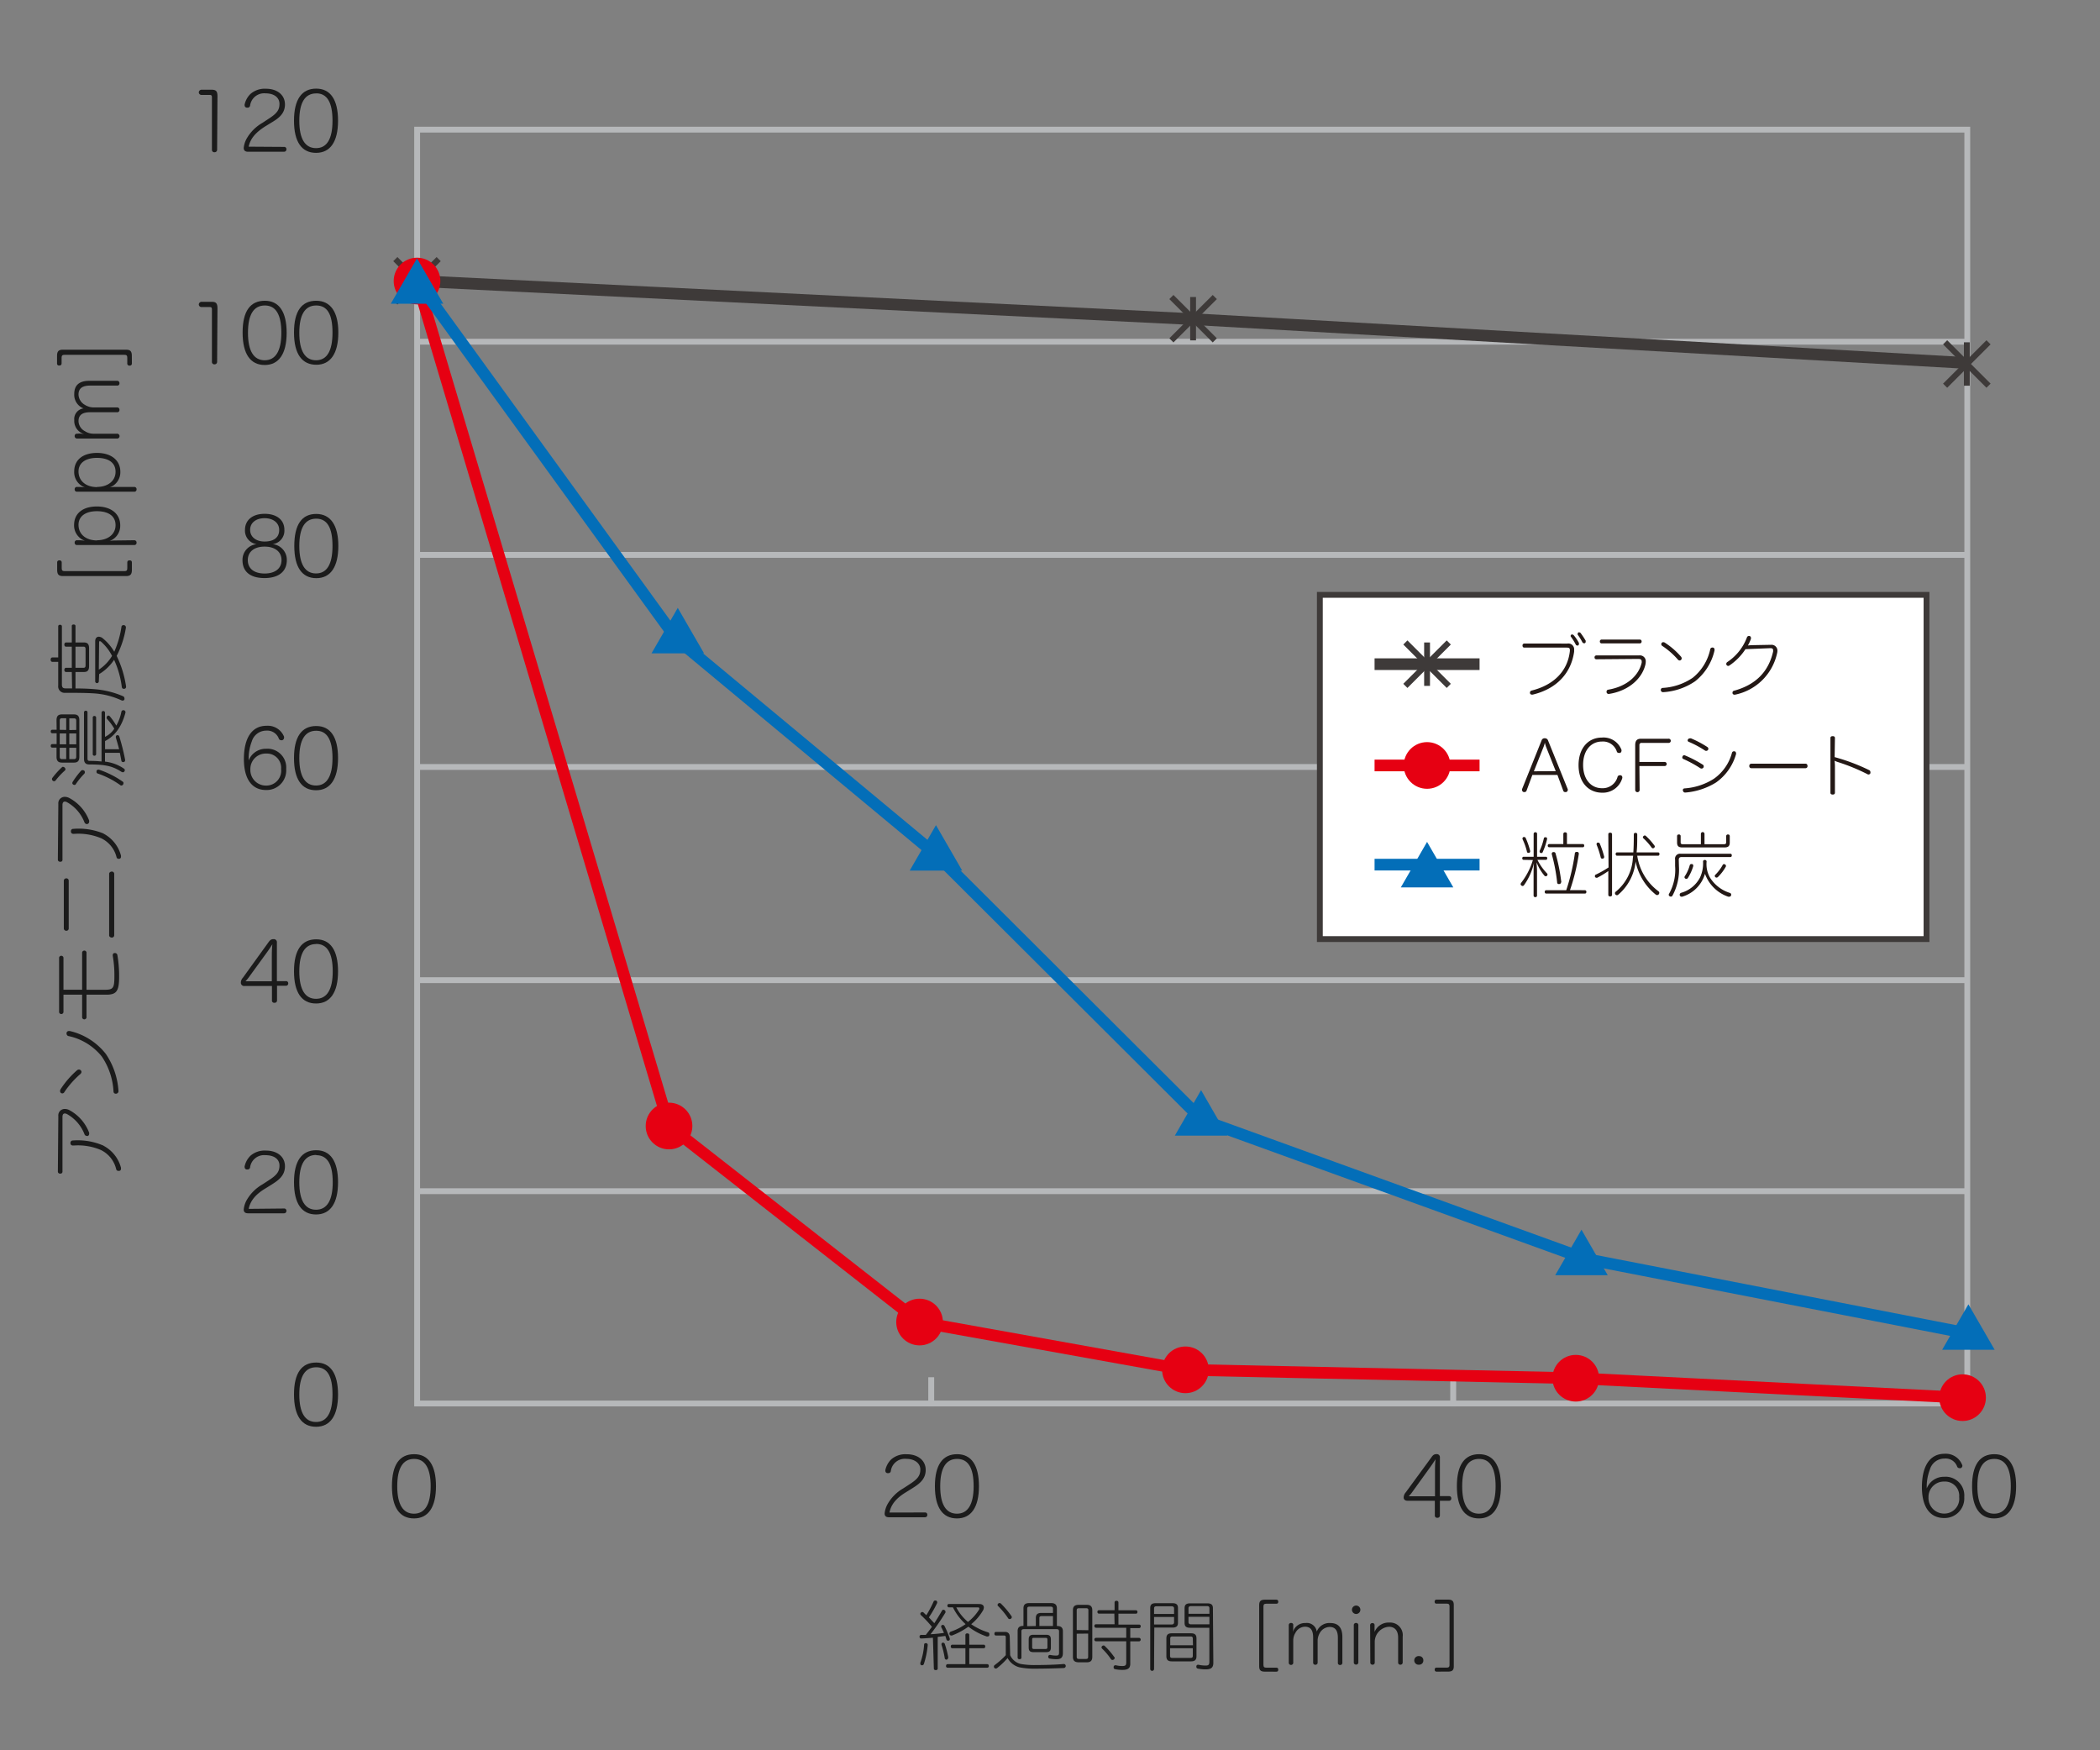
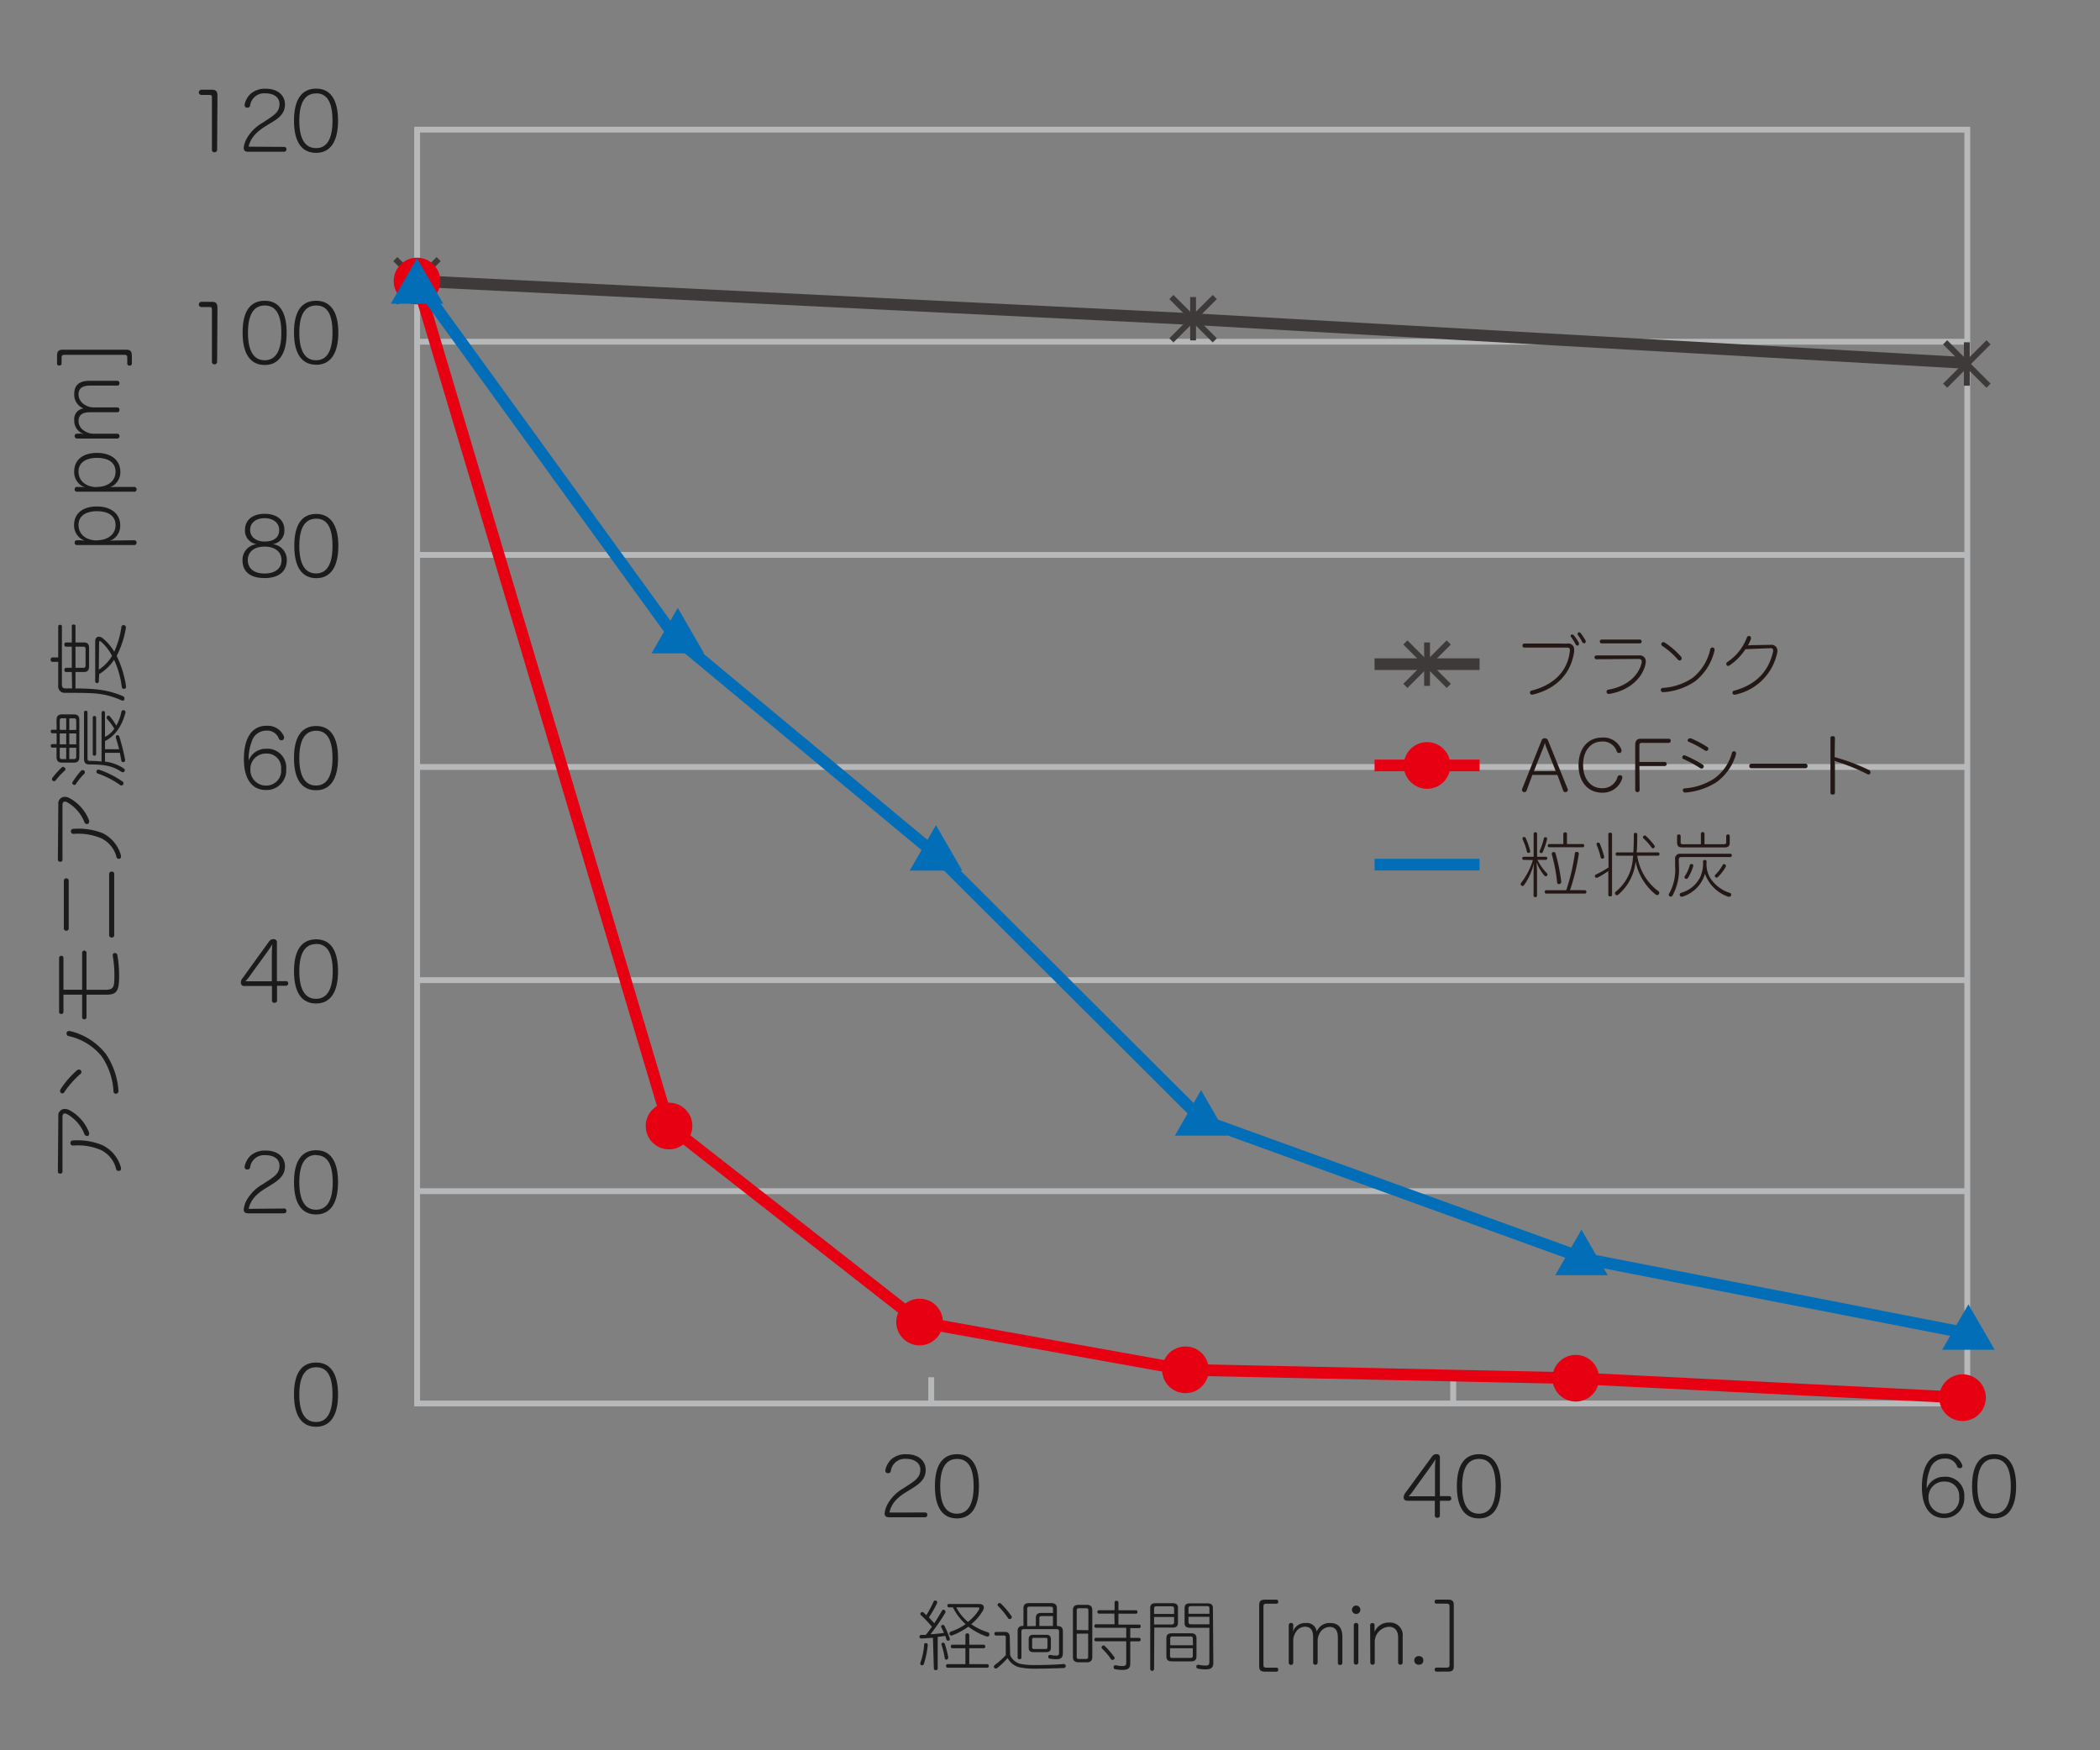
<svg xmlns="http://www.w3.org/2000/svg" viewBox="0 0 360 300">
  <rect x="0" y="0" width="360" height="300" fill="#808080" stroke="none" />
  <defs>
    <style>.cls-1{fill:#1b1b1b;}.cls-11,.cls-12,.cls-2,.cls-3,.cls-6,.cls-7,.cls-8{fill:none;}.cls-2,.cls-3{stroke:#b6b8ba;}.cls-11,.cls-12,.cls-2,.cls-3,.cls-4,.cls-6,.cls-7,.cls-8{stroke-miterlimit:10;}.cls-3{stroke-width:1.01px;}.cls-4{fill:#fff;}.cls-4,.cls-6{stroke:#3e3a39;}.cls-5{fill:#231815;}.cls-11,.cls-12,.cls-6,.cls-7,.cls-8{stroke-width:2px;}.cls-11,.cls-7{stroke:#e60012;}.cls-12,.cls-8{stroke:#036eb8;}.cls-9{fill:#036eb8;}.cls-10{fill:#e60012;}.cls-11,.cls-12{stroke-linecap:round;}</style>
  </defs>
  <g id="レイヤー_1" data-name="レイヤー 1">
    <path class="cls-1" d="M54.21,233.54c2.44,0,3.74,1.89,3.74,5.49s-1.33,5.52-3.77,5.52S50.4,242.68,50.4,239,51.73,233.54,54.21,233.54Zm0,.81c-1.9,0-2.9,1.54-2.9,4.68s1,4.7,2.87,4.7S57,242.14,57,239,56.1,234.35,54.21,234.35Z" />
    <path class="cls-1" d="M46,161.54c.27-.38.45-.57.9-.57a.53.53,0,0,1,.57.6v6.6H49a.36.36,0,0,1,.41.39.38.38,0,0,1-.41.4H47.49v2.47a.4.4,0,0,1-.43.45.39.39,0,0,1-.44-.44V169H41.93a.56.56,0,0,1-.64-.56,1.27,1.27,0,0,1,.35-.86Zm-3.42,6.07a5.16,5.16,0,0,1-.5.58c.31,0,.64,0,.87,0h3.65v-4.11c0-.66,0-1.48.1-2.24-.34.53-.64,1-1.11,1.63Z" />
    <path class="cls-1" d="M54.21,161c2.44,0,3.74,1.89,3.74,5.49S56.62,172,54.18,172s-3.78-1.86-3.78-5.52S51.73,161,54.21,161Zm0,.81c-1.91,0-2.9,1.54-2.9,4.68s1,4.71,2.87,4.71,2.86-1.6,2.86-4.71S56.1,161.79,54.21,161.79Z" />
    <path class="cls-1" d="M48.71,207.14a.37.37,0,0,1,.39.4.39.39,0,0,1-.39.42h-6.2c-.45,0-.73-.19-.73-.65a4.21,4.21,0,0,1,.46-1.52A7.28,7.28,0,0,1,45,203l1-.65c1.42-.91,1.91-1.5,1.91-2.58S47,198,45.52,198a2.42,2.42,0,0,0-2.65,2.11.42.42,0,0,1-.45.34H42.3a.39.39,0,0,1-.36-.4.31.31,0,0,1,0-.15,3.62,3.62,0,0,1,1-1.81,3.71,3.71,0,0,1,2.65-.88c1.94,0,3.26,1.06,3.26,2.69s-1.15,2.42-2.3,3.15l-1,.62c-1.67,1-2.62,2.08-2.92,3.53Z" />
    <path class="cls-1" d="M54.21,197.15c2.44,0,3.74,1.89,3.74,5.49s-1.33,5.52-3.77,5.52-3.78-1.86-3.78-5.52S51.73,197.15,54.21,197.15Zm0,.81c-1.91,0-2.9,1.54-2.9,4.68s1,4.71,2.87,4.71,2.86-1.6,2.86-4.71S56.1,198,54.21,198Z" />
    <path class="cls-1" d="M45.64,125.23a2.58,2.58,0,0,0-2.48,1.86,8.27,8.27,0,0,0-.53,3.25,3.14,3.14,0,0,1,3-2,3.21,3.21,0,0,1,3.43,3.47,3.36,3.36,0,0,1-3.46,3.6c-2.35,0-3.79-1.81-3.79-5.31s1.3-5.7,3.88-5.7a3,3,0,0,1,3,1.86.41.41,0,0,1,0,.21.45.45,0,0,1-.29.4.49.49,0,0,1-.21,0,.4.4,0,0,1-.39-.27A2.11,2.11,0,0,0,45.64,125.23Zm-2.72,6.64a2.67,2.67,0,0,0,2.69,2.78,2.55,2.55,0,0,0,2.58-2.84,2.44,2.44,0,0,0-2.53-2.65A2.64,2.64,0,0,0,42.92,131.87Z" />
    <path class="cls-1" d="M54.21,124.44c2.44,0,3.74,1.89,3.74,5.49s-1.33,5.52-3.77,5.52-3.78-1.86-3.78-5.52S51.73,124.44,54.21,124.44Zm0,.81c-1.91,0-2.9,1.54-2.9,4.68s1,4.71,2.87,4.71S57,133,57,129.93,56.1,125.25,54.21,125.25Z" />
    <path class="cls-1" d="M49.17,96c0,1.94-1.38,3.08-3.82,3.08S41.57,98,41.57,96A2.7,2.7,0,0,1,44,93.27a2.33,2.33,0,0,1-2-2.47c0-1.54,1.16-2.73,3.36-2.73s3.39,1.15,3.39,2.71a2.33,2.33,0,0,1-2,2.49A2.7,2.7,0,0,1,49.17,96Zm-.91,0c0-1.43-1.13-2.31-2.9-2.31s-2.88.88-2.88,2.31,1.06,2.3,2.88,2.3S48.26,97.43,48.26,96Zm-.4-5.18c0-1.18-1-2-2.5-2s-2.48.8-2.48,2,1,2,2.48,2S47.86,92.19,47.86,90.85Z" />
    <path class="cls-1" d="M54.21,88.09C56.65,88.09,58,90,58,93.58s-1.33,5.52-3.77,5.52-3.78-1.87-3.78-5.52S51.73,88.09,54.21,88.09Zm0,.81c-1.91,0-2.9,1.54-2.9,4.68s1,4.71,2.87,4.71S57,96.69,57,93.58,56.1,88.9,54.21,88.9Z" />
    <path class="cls-1" d="M37.22,25.64a.42.42,0,0,1-.45.45.4.4,0,0,1-.44-.43V16.72c0-.33-.07-.45-.39-.45h-.07l-1.3,0h0a.46.46,0,0,1-.49-.43.47.47,0,0,1,.48-.46l1.59,0h.13c.77,0,1,.26,1,1.13Z" />
    <path class="cls-1" d="M48.71,25.18a.37.37,0,0,1,.39.41.4.4,0,0,1-.39.42h-6.2c-.45,0-.73-.2-.73-.66a4.16,4.16,0,0,1,.46-1.51A7.28,7.28,0,0,1,45,21.05l1-.66c1.42-.91,1.91-1.5,1.91-2.58S47,16,45.52,16a2.43,2.43,0,0,0-2.65,2.12.42.42,0,0,1-.45.33H42.3a.39.39,0,0,1-.36-.39.34.34,0,0,1,0-.16,3.59,3.59,0,0,1,1-1.8,3.71,3.71,0,0,1,2.65-.89c1.94,0,3.26,1.07,3.26,2.69S47.7,20.31,46.55,21l-1,.61c-1.67,1.05-2.62,2.09-2.92,3.53Z" />
    <path class="cls-1" d="M54.21,15.19c2.44,0,3.74,1.9,3.74,5.5s-1.33,5.51-3.77,5.51-3.78-1.86-3.78-5.51S51.73,15.19,54.21,15.19Zm0,.82c-1.91,0-2.9,1.54-2.9,4.68s1,4.7,2.87,4.7S57,23.8,57,20.69,56.1,16,54.21,16Z" />
    <path class="cls-1" d="M37.22,62a.43.43,0,0,1-.45.45.41.41,0,0,1-.44-.44V53.08c0-.34-.07-.45-.39-.45h-.07l-1.3,0h0a.46.46,0,0,1-.49-.44.48.48,0,0,1,.48-.46l1.59,0h.13c.77,0,1,.27,1,1.14Z" />
    <path class="cls-1" d="M45.4,51.55c2.44,0,3.74,1.89,3.74,5.49s-1.33,5.52-3.76,5.52S41.59,60.7,41.59,57,42.92,51.55,45.4,51.55Zm0,.81c-1.9,0-2.89,1.54-2.89,4.68s1,4.71,2.87,4.71,2.85-1.6,2.85-4.71S47.3,52.36,45.4,52.36Z" />
    <path class="cls-1" d="M54.21,51.55C56.65,51.55,58,53.44,58,57s-1.33,5.52-3.77,5.52S50.4,60.7,50.4,57,51.73,51.55,54.21,51.55Zm0,.81c-1.91,0-2.9,1.54-2.9,4.68s1,4.71,2.87,4.71S57,60.15,57,57,56.1,52.36,54.21,52.36Z" />
    <line class="cls-2" x1="71.88" y1="168" x2="336.88" y2="168" />
    <line class="cls-2" x1="71.88" y1="204.17" x2="336.88" y2="204.17" />
    <line class="cls-2" x1="71.88" y1="131.46" x2="336.88" y2="131.46" />
    <line class="cls-2" x1="71.88" y1="95.11" x2="336.88" y2="95.11" />
    <line class="cls-2" x1="71.88" y1="58.57" x2="336.88" y2="58.57" />
    <rect class="cls-2" x="71.51" y="22.22" width="265.74" height="218.34" />
    <path class="cls-1" d="M333.32,250a2.58,2.58,0,0,0-2.48,1.87,8.23,8.23,0,0,0-.54,3.25,3.15,3.15,0,0,1,3-2,3.21,3.21,0,0,1,3.43,3.47,3.37,3.37,0,0,1-3.46,3.6c-2.36,0-3.8-1.81-3.8-5.31s1.3-5.7,3.88-5.7a3,3,0,0,1,3,1.86.42.42,0,0,1,.06.21.44.44,0,0,1-.3.39.46.46,0,0,1-.21,0,.41.41,0,0,1-.39-.27A2.1,2.1,0,0,0,333.32,250Zm-2.72,6.64a2.67,2.67,0,0,0,2.69,2.79,2.55,2.55,0,0,0,2.57-2.84,2.43,2.43,0,0,0-2.53-2.65A2.64,2.64,0,0,0,330.6,256.67Z" />
    <path class="cls-1" d="M341.88,249.25c2.44,0,3.74,1.89,3.74,5.49s-1.33,5.52-3.77,5.52-3.78-1.86-3.78-5.52S339.4,249.25,341.88,249.25Zm0,.81c-1.9,0-2.9,1.54-2.9,4.68s1,4.71,2.87,4.71,2.86-1.6,2.86-4.71S343.77,250.06,341.88,250.06Z" />
    <path class="cls-1" d="M158.58,259.24a.37.37,0,0,1,.39.4.39.39,0,0,1-.39.42h-6.2c-.45,0-.73-.19-.73-.65a4.21,4.21,0,0,1,.46-1.52,7.24,7.24,0,0,1,2.75-2.79l1-.65c1.42-.91,1.91-1.5,1.91-2.58s-1-1.82-2.41-1.82a2.42,2.42,0,0,0-2.65,2.11.42.42,0,0,1-.45.34h-.12a.39.39,0,0,1-.36-.4.31.31,0,0,1,0-.15,3.62,3.62,0,0,1,1-1.81,3.71,3.71,0,0,1,2.65-.88c1.94,0,3.26,1.06,3.26,2.69s-1.15,2.42-2.3,3.15l-1,.62c-1.67,1-2.62,2.08-2.91,3.53Z" />
    <path class="cls-1" d="M164.08,249.25c2.44,0,3.74,1.89,3.74,5.49s-1.33,5.52-3.77,5.52-3.78-1.86-3.78-5.52S161.6,249.25,164.08,249.25Zm0,.81c-1.9,0-2.9,1.54-2.9,4.68s1,4.71,2.87,4.71,2.86-1.6,2.86-4.71S166,250.06,164.08,250.06Z" />
    <path class="cls-1" d="M245.37,249.81c.26-.38.45-.57.89-.57a.53.53,0,0,1,.58.6v6.6h1.54a.36.36,0,0,1,.41.39.38.38,0,0,1-.41.4h-1.54v2.47a.4.4,0,0,1-.43.45.39.39,0,0,1-.44-.44v-2.48h-4.69c-.37,0-.65-.19-.65-.56a1.37,1.37,0,0,1,.35-.87ZM242,255.88c-.15.2-.31.37-.5.58.3,0,.64,0,.86,0H246v-4.11c0-.66,0-1.48.1-2.24-.34.53-.65,1-1.11,1.62Z" />
    <path class="cls-1" d="M253.56,249.25c2.44,0,3.74,1.89,3.74,5.49s-1.33,5.52-3.77,5.52-3.78-1.86-3.78-5.52S251.08,249.25,253.56,249.25Zm0,.81c-1.91,0-2.9,1.54-2.9,4.68s1,4.71,2.87,4.71,2.86-1.6,2.86-4.71S255.45,250.06,253.56,250.06Z" />
-     <path class="cls-1" d="M71,249.25c2.44,0,3.74,1.89,3.74,5.49s-1.33,5.52-3.77,5.52-3.78-1.86-3.78-5.52S68.47,249.25,71,249.25Zm0,.81c-1.91,0-2.9,1.54-2.9,4.68s1,4.71,2.87,4.71,2.86-1.6,2.86-4.71S72.84,250.06,71,250.06Z" />
    <line class="cls-3" x1="159.64" y1="241.06" x2="159.64" y2="236.06" />
    <line class="cls-3" x1="249.12" y1="241.06" x2="249.12" y2="236.06" />
    <path class="cls-1" d="M10,191.29a1.09,1.09,0,0,1,1.11-1.21,1.65,1.65,0,0,1,.77.19,7.34,7.34,0,0,1,3.4,3.87.54.54,0,0,1,0,.21.39.39,0,0,1-.21.35.29.29,0,0,1-.16,0,.45.45,0,0,1-.42-.27,6.7,6.7,0,0,0-3-3.47.85.85,0,0,0-.38-.11c-.25,0-.4.19-.4.59v9.34a.34.34,0,0,1-.38.38.36.36,0,0,1-.41-.38Zm7.74,5.09a6,6,0,0,1,3,3.77,1.81,1.81,0,0,1,0,.19.34.34,0,0,1-.28.35l-.16,0a.37.37,0,0,1-.38-.28,4.91,4.91,0,0,0-2.63-3.3,10,10,0,0,0-4.61-.77h-.18a.39.39,0,0,1-.42-.44.39.39,0,0,1,.39-.42A11.06,11.06,0,0,1,17.78,196.38Z" />
    <path class="cls-1" d="M10.3,187a.66.66,0,0,1,.09-.31,15.52,15.52,0,0,1,2.82-3.25.54.54,0,0,1,.34-.12.45.45,0,0,1,.42.4.58.58,0,0,1-.24.41A15.49,15.49,0,0,0,11,187.24a.39.39,0,0,1-.32.17.4.4,0,0,1-.26-.1A.41.41,0,0,1,10.3,187Zm7.84-6.36A12.69,12.69,0,0,1,20.31,187v0a.44.44,0,0,1-.38.46h-.07a.37.37,0,0,1-.4-.36,11.81,11.81,0,0,0-2-6,10,10,0,0,0-5.67-3.51.43.43,0,0,1-.38-.42.22.22,0,0,1,0-.12.38.38,0,0,1,.4-.33l.17,0A11,11,0,0,1,18.14,180.64Z" />
    <path class="cls-1" d="M10.88,169.64h3.2v-6.39a.38.38,0,0,1,.75,0v6.4h3.11c1.47,0,1.67-.28,1.67-2.34a19.3,19.3,0,0,0-.28-3.48.62.62,0,0,1,0-.13.34.34,0,0,1,.29-.35h.08a.42.42,0,0,1,.42.34,21,21,0,0,1,.3,3.72c0,2.48-.45,3.08-2.19,3.08H14.83v3.91a.38.38,0,0,1-.75,0v-3.91h-3.2v3a.38.38,0,0,1-.75,0v-9.35a.38.38,0,0,1,.75,0Z" />
    <path class="cls-1" d="M11.78,159.18a.39.39,0,0,1-.42.35.41.41,0,0,1-.42-.36v-8.25a.42.42,0,0,1,.42-.37.4.4,0,0,1,.42.36Zm7.8,1.17a.4.4,0,0,1-.43.35c-.18,0-.44-.14-.44-.37V149.76c0-.23.26-.37.44-.37a.4.4,0,0,1,.43.35Z" />
    <path class="cls-1" d="M10,137.8a1.1,1.1,0,0,1,1.11-1.22,1.67,1.67,0,0,1,.77.2,7.32,7.32,0,0,1,3.4,3.86.54.54,0,0,1,0,.21.38.38,0,0,1-.21.35.3.3,0,0,1-.16.05.47.47,0,0,1-.42-.27,6.72,6.72,0,0,0-3-3.48.85.85,0,0,0-.38-.11c-.25,0-.4.2-.4.59v9.34a.33.33,0,0,1-.38.38c-.24,0-.41-.11-.41-.38Zm7.74,5.08a6,6,0,0,1,3,3.77,1.62,1.62,0,0,1,0,.2.34.34,0,0,1-.28.35l-.16,0A.37.37,0,0,1,20,147a4.9,4.9,0,0,0-2.63-3.31,10.11,10.11,0,0,0-4.61-.77h-.18a.39.39,0,0,1-.42-.43.38.38,0,0,1,.39-.42A11.22,11.22,0,0,1,17.78,142.88Z" />
    <path class="cls-1" d="M9.69,123.45c0-.69.27-1,.93-1h2.06c.66,0,.92.32.92,1v6.26c0,.69-.26,1-.92,1H10.62c-.66,0-.93-.32-.93-1v-1.57H9a.26.26,0,0,1-.3-.29c0-.23.1-.31.3-.31h.71v-1.86H9a.27.27,0,0,1-.3-.3c0-.22.1-.3.3-.3h.71Zm1.14,8a.33.33,0,0,1,.26.13.37.37,0,0,1,.13.28.29.29,0,0,1-.11.22,12.41,12.41,0,0,0-1.57,1.68.32.32,0,0,1-.27.14.34.34,0,0,1-.24-.1.35.35,0,0,1-.12-.26A.37.37,0,0,1,9,133.3a14.18,14.18,0,0,1,1.63-1.8A.37.37,0,0,1,10.83,131.42Zm.52-6.34v-2h-.76c-.27,0-.35.15-.35.42v1.56Zm0,2.46v-1.86H10.24v1.86Zm-1.11,2.12c0,.26.08.42.35.42h.76v-1.94H10.24Zm2.83-4.58v-1.56c0-.27-.09-.42-.35-.42h-.84v2Zm0,2.46v-1.86H11.88v1.86Zm-1.19,2.54h.84c.26,0,.35-.16.35-.42v-1.52H11.88ZM14.19,132a.51.51,0,0,1,.25.09.43.43,0,0,1,.11.28.38.38,0,0,1-.11.26A11.84,11.84,0,0,0,13,134.4a.26.26,0,0,1-.24.14.33.33,0,0,1-.22-.08.27.27,0,0,1-.14-.24.4.4,0,0,1,.07-.22,13.63,13.63,0,0,1,1.45-1.92A.43.43,0,0,1,14.19,132ZM18,130.54a7.19,7.19,0,0,1,3.18,1.16c.14.1.22.18.22.29a.49.49,0,0,1-.08.24.33.33,0,0,1-.26.14.59.59,0,0,1-.29-.11c-1.44-.92-2.62-1.23-5.45-1.23-.66,0-.92-.32-.92-1v-7.93a.28.28,0,0,1,.31-.28.26.26,0,0,1,.29.28V130c0,.27.08.42.35.42a18.33,18.33,0,0,1,2.06.1v-8.41a.3.3,0,0,1,.59,0v4.19a3.91,3.91,0,0,0,1.59-1.4,9.18,9.18,0,0,0-1.21-1.64.33.33,0,0,1-.1-.24.46.46,0,0,1,.11-.28.24.24,0,0,1,.18-.09.35.35,0,0,1,.25.12,10.84,10.84,0,0,1,1.12,1.6,7.85,7.85,0,0,0,.87-2.38.32.32,0,0,1,.31-.26s.09,0,.11,0a.35.35,0,0,1,.28.34.2.2,0,0,1,0,.07c-.69,2.61-2,4.13-3.5,4.87v1.41h2.41c-.17-.68-.37-1.34-.56-2a.35.35,0,0,1,0-.14.27.27,0,0,1,.21-.27h.1a.3.3,0,0,1,.28.22,36.22,36.22,0,0,1,1,4,.25.25,0,0,1,0,.08.3.3,0,0,1-.25.31.2.2,0,0,1-.11,0,.27.27,0,0,1-.28-.21c-.09-.47-.17-.93-.27-1.38H18Zm-1.52-1.29a.28.28,0,0,1-.3.28.26.26,0,0,1-.28-.28V123a.26.26,0,0,1,.28-.28.28.28,0,0,1,.3.28Zm4.68,5a.5.5,0,0,1-.05.21.39.39,0,0,1-.31.18.22.22,0,0,1-.18-.07,15,15,0,0,0-3.9-2,.26.26,0,0,1-.17-.27,1.22,1.22,0,0,1,0-.17.31.31,0,0,1,.28-.21.3.3,0,0,1,.13,0,15.84,15.84,0,0,1,4,2A.41.41,0,0,1,21.19,134.25Z" />
    <path class="cls-1" d="M12.31,115.18h-1c-.18,0-.28-.17-.28-.35s.1-.37.28-.37h1v-3.62h-1c-.18,0-.28-.16-.28-.35s.1-.37.28-.37h1v-2.83c0-.17.14-.25.31-.25s.32.08.32.25v2.83H14.4c.63,0,.87.32.87,1v3.06c0,.68-.24,1-.87,1H12.94V118c1.43,0,2.75.07,3.63.16a15.33,15.33,0,0,1,4.52,1.17.39.39,0,0,1,.24.34.44.44,0,0,1,0,.22.34.34,0,0,1-.31.2.59.59,0,0,1-.24-.07,13.24,13.24,0,0,0-4.24-1.14c-1.28-.12-3.3-.13-5.37-.13a1.1,1.1,0,0,1-1.19-1.25v-4.06h-1c-.2,0-.3-.17-.3-.37s.1-.38.3-.38h1v-5.33c0-.19.14-.27.31-.27s.32.08.32.27v9.94c0,.51.18.69.6.69h1.15Zm.63-.72h1.39c.25,0,.34-.15.34-.42v-2.78c0-.27-.09-.42-.34-.42H12.94Zm4,2.32a.31.31,0,0,1-.62,0V109.9c0-.48.26-.77.62-.77a1.21,1.21,0,0,1,.73.32,8.59,8.59,0,0,1,1.92,2.26,16.47,16.47,0,0,0,1.23-4.26.32.32,0,0,1,.32-.3.2.2,0,0,1,.11,0,.37.37,0,0,1,.33.36.22.22,0,0,1,0,.11A16,16,0,0,1,20,112.42a18,18,0,0,1,1.61,5.22.22.22,0,0,1,0,.1.32.32,0,0,1-.33.32.12.12,0,0,1-.08,0c-.18,0-.29-.13-.32-.32a16,16,0,0,0-1.32-4.65A8,8,0,0,1,17,115.54Zm0-2a7.32,7.32,0,0,0,2.27-2.36A8.32,8.32,0,0,0,17.34,110a.48.48,0,0,0-.22-.11c-.09,0-.13.09-.13.25Z" />
-     <path class="cls-1" d="M22.61,97.67c0,.79-.28,1.07-1,1.07H10.8c-.73,0-1-.28-1-1.07V96.43a.34.34,0,0,1,.38-.38.35.35,0,0,1,.4.38v.86c0,.49.09.6.56.6H21.26c.48,0,.56-.11.56-.6v-.84c0-.3.14-.4.4-.4s.39.1.39.4Z" />
    <path class="cls-1" d="M23,92.6a.38.38,0,0,1,.41.4.38.38,0,0,1-.41.42H13.22A.38.38,0,0,1,12.8,93a.38.38,0,0,1,.42-.4h.33a7.16,7.16,0,0,1,1,.08A2.77,2.77,0,0,1,12.7,90c0-2,1.49-3.19,3.91-3.19s4,1.25,4,3.24a2.75,2.75,0,0,1-1.82,2.67,5.88,5.88,0,0,1,.9-.08Zm-6.37,0c1.82,0,3.18-1,3.18-2.59s-1.27-2.39-3.19-2.39-3.16.84-3.16,2.34C13.47,91.65,14.81,92.63,16.64,92.63Z" />
    <path class="cls-1" d="M23,83.46a.38.38,0,0,1,.41.4.38.38,0,0,1-.41.42H13.22a.38.38,0,0,1-.42-.42.38.38,0,0,1,.42-.4h.33a7.16,7.16,0,0,1,1,.08,2.77,2.77,0,0,1-1.83-2.72c0-2,1.49-3.19,3.91-3.19s4,1.25,4,3.24a2.76,2.76,0,0,1-1.82,2.67,5.88,5.88,0,0,1,.9-.08Zm-6.37,0c1.82,0,3.18-1,3.18-2.6s-1.27-2.38-3.19-2.38-3.16.84-3.16,2.34C13.47,82.5,14.81,83.49,16.64,83.49Z" />
    <path class="cls-1" d="M13.6,74.31a6.32,6.32,0,0,1,.84.09A2.34,2.34,0,0,1,12.73,72,1.84,1.84,0,0,1,14.32,70a2.49,2.49,0,0,1-1.59-2.49c0-1.6,1-2.24,2.59-2.24h4.74a.39.39,0,0,1,.42.42.37.37,0,0,1-.42.4h-4.6c-1.26,0-2,.42-2,1.54a2.11,2.11,0,0,0,1.12,1.78,2.86,2.86,0,0,0,1.33.42h4.15a.39.39,0,0,1,.42.42.38.38,0,0,1-.42.41h-4.6c-1.26,0-2,.41-2,1.53a2,2,0,0,0,1.11,1.72,2.69,2.69,0,0,0,1.44.43h4a.42.42,0,1,1,0,.83H13.22a.41.41,0,0,1-.42-.45.37.37,0,0,1,.42-.38Z" />
    <path class="cls-1" d="M22.61,62.26a.36.36,0,0,1-.39.41.36.36,0,0,1-.4-.41v-.84c0-.49-.08-.6-.56-.6H11.12c-.47,0-.56.11-.56.6v.85c0,.27-.15.38-.4.38a.33.33,0,0,1-.38-.38V61c0-.8.29-1.06,1-1.06H21.6c.73,0,1,.26,1,1.06Z" />
    <path class="cls-1" d="M159.93,280.71c-.7.05-1.4.11-2,.13h0a.27.27,0,0,1-.29-.31.28.28,0,0,1,.3-.31h.77q.54-.68,1.05-1.38a18.23,18.23,0,0,0-1.88-2,.35.35,0,0,1-.11-.23.31.31,0,0,1,.09-.19.37.37,0,0,1,.25-.12.34.34,0,0,1,.2.08l.49.47a19.37,19.37,0,0,0,1.25-2.35.25.25,0,0,1,.24-.16.31.31,0,0,1,.17,0,.3.3,0,0,1,.2.26.43.43,0,0,1,0,.14,18.45,18.45,0,0,1-1.42,2.48c.31.34.63.69.93,1,.49-.75.94-1.5,1.3-2.13a.28.28,0,0,1,.42-.13.32.32,0,0,1,.19.26.59.59,0,0,1,0,.17,38.4,38.4,0,0,1-2.56,3.72,22.67,22.67,0,0,0,2.3-.23c-.16-.37-.33-.72-.47-1a.25.25,0,0,1,0-.14.24.24,0,0,1,.17-.22.25.25,0,0,1,.14,0,.28.28,0,0,1,.24.15,15.6,15.6,0,0,1,.92,2.19.49.49,0,0,1,0,.12.23.23,0,0,1-.19.23l-.13,0a.24.24,0,0,1-.25-.2c-.05-.18-.12-.4-.19-.61l-1.31.17v5.42c0,.18-.14.27-.33.27s-.33-.09-.33-.27Zm-1.83,4.72-.12,0a.27.27,0,0,1-.21-.26.9.9,0,0,1,0-.16,11.09,11.09,0,0,0,.65-3.12c0-.17.13-.25.31-.25a.29.29,0,0,1,.31.29v0a14.52,14.52,0,0,1-.66,3.27A.33.33,0,0,1,158.1,285.43Zm4.42-1.25c0,.16-.09.25-.26.29h0a.3.3,0,0,1-.31-.29,14.42,14.42,0,0,0-.55-2.27.49.49,0,0,1,0-.12.24.24,0,0,1,.18-.23.31.31,0,0,1,.13,0,.29.29,0,0,1,.25.2,16.41,16.41,0,0,1,.61,2.36A.31.31,0,0,1,162.52,284.18Zm.73-1.67a.27.27,0,0,1-.26-.3c0-.17.09-.31.26-.31h2.25v-1.67c0-.18.13-.27.32-.27s.34.09.34.27v1.67h2.48c.17,0,.26.14.26.31a.27.27,0,0,1-.26.3h-2.48v2.73h3.09c.17,0,.26.14.26.31a.27.27,0,0,1-.26.3h-6.81a.27.27,0,0,1-.26-.3c0-.17.09-.31.26-.31h3.06v-2.73Zm4.6-7.58c.55,0,.81.24.81.6a1.16,1.16,0,0,1-.17.54,8.66,8.66,0,0,1-2,2.32,10.55,10.55,0,0,0,2.9,1.4.28.28,0,0,1,.21.29.65.65,0,0,1,0,.19.28.28,0,0,1-.3.22l-.16,0a10.75,10.75,0,0,1-3.13-1.68,12.1,12.1,0,0,1-2.82,1.52l-.12,0a.33.33,0,0,1-.31-.25.22.22,0,0,1,0-.11.36.36,0,0,1,.24-.31,9.71,9.71,0,0,0,2.53-1.28,9.55,9.55,0,0,1-2.17-2.88h-.69a.27.27,0,0,1-.26-.3.26.26,0,0,1,.26-.28Zm-3.91.58a8.09,8.09,0,0,0,2,2.49,8,8,0,0,0,1.94-2.18.43.43,0,0,0,0-.14c0-.1-.07-.17-.21-.17Z" />
    <path class="cls-1" d="M173.17,283.7a2.65,2.65,0,0,0,1.83,1.51,13.55,13.55,0,0,0,2.6.18c1.62,0,3.46-.06,4.76-.18h0a.34.34,0,0,1,.34.34v0a.35.35,0,0,1-.34.35c-1.33.06-3.28.11-4.82.11a12.64,12.64,0,0,1-2.81-.24,3.2,3.2,0,0,1-2-1.58,12.49,12.49,0,0,1-1.8,1.72.4.4,0,0,1-.23.08.43.43,0,0,1-.26-.13.39.39,0,0,1-.06-.2.33.33,0,0,1,.16-.28,14.27,14.27,0,0,0,1.88-1.68v-3.07c0-.23-.09-.3-.31-.3h-1.37c-.15,0-.27-.1-.27-.31s.12-.31.27-.31h1.55c.55,0,.81.32.81.87Zm-1.81-8.94a.39.39,0,0,1,.22.09,14.83,14.83,0,0,1,1.81,2.15.28.28,0,0,1,.06.18.34.34,0,0,1-.14.26.41.41,0,0,1-.23.07.27.27,0,0,1-.25-.13,13.23,13.23,0,0,0-1.73-2.1.26.26,0,0,1-.09-.2.35.35,0,0,1,.12-.23A.35.35,0,0,1,171.36,274.76Zm9.85,3.94c.67,0,1,.26,1,.91v3.73c0,.75-.34,1.05-1.05,1.05a6.73,6.73,0,0,1-1.2-.1.3.3,0,0,1-.26-.29.31.31,0,0,1,0-.09.28.28,0,0,1,.26-.25s.07,0,.09,0a5.12,5.12,0,0,0,.94.11c.42,0,.56-.06.56-.5v-3.66c0-.27-.14-.37-.4-.37h-5.65c-.26,0-.4.1-.4.37v4.51c0,.17-.13.27-.32.27s-.33-.1-.33-.27v-4.53c0-.65.31-.91,1-.91h0v-3c0-.65.32-.91,1-.91h3.73c.66,0,1,.26,1,.91v3Zm-3.64,0v-1.35c0-.64.3-.89.94-.89h2v-.73c0-.27-.14-.35-.4-.35h-3.62c-.26,0-.4.08-.4.35v3Zm2.58,3.69c0,.56-.22.79-.83.79h-2.14c-.61,0-.83-.23-.83-.79V281c0-.56.22-.8.83-.8h2.14c.61,0,.83.24.83.8Zm-.59-1.39c0-.22-.13-.27-.31-.27h-2c-.18,0-.31,0-.31.27v1.36c0,.22.13.28.31.28h2c.18,0,.31-.06.31-.28Zm.95-4h-1.94c-.24,0-.39.07-.39.33v1.37h2.33Z" />
    <path class="cls-1" d="M187.25,284c0,.66-.32.92-.94.92h-1.38c-.66,0-1-.26-1-.92v-8c0-.66.31-.93,1-.93h1.38c.62,0,.94.27.94.93Zm-.67-4.58V276c0-.27-.14-.35-.4-.35H185c-.28,0-.42.08-.42.35v3.39Zm-2,.6V284c0,.27.14.35.42.35h1.14c.26,0,.4-.08.4-.35V280Zm6.45-3.44H188.4a.27.27,0,0,1-.27-.3.26.26,0,0,1,.27-.29h2.67v-1.33a.28.28,0,0,1,.32-.28c.21,0,.34.1.34.28V276h3a.26.26,0,0,1,.26.29c0,.17-.09.3-.26.3h-3v1.87h3.55a.25.25,0,0,1,.27.28c0,.19-.1.32-.27.32h-1.52v1.67h1.49a.3.3,0,0,1,0,.6h-1.49v3.84c0,.78-.43,1.05-1.3,1.05a5.93,5.93,0,0,1-1.3-.12.28.28,0,0,1-.25-.28.76.76,0,0,1,0-.15c.06-.17.15-.24.29-.24h.1a4.53,4.53,0,0,0,1.07.13c.57,0,.7-.12.7-.65v-3.59h-5.17a.3.3,0,0,1,0-.6h5.17V279H187.9a.28.28,0,0,1-.29-.32.26.26,0,0,1,.29-.28h3.17Zm0,7.42a.25.25,0,0,1,.05.17.33.33,0,0,1-.14.27.46.46,0,0,1-.23.08.32.32,0,0,1-.28-.17,10.61,10.61,0,0,0-1.45-1.73.38.38,0,0,1-.15-.27.31.31,0,0,1,.11-.21.35.35,0,0,1,.25-.1.25.25,0,0,1,.2.09A12.48,12.48,0,0,1,191,284Z" />
    <path class="cls-1" d="M197.84,286.06a.33.33,0,0,1-.66,0V275.62c0-.6.3-.83.93-.83H201c.64,0,.94.23.94.83v2.52c0,.6-.3.83-.94.83h-3.12Zm3.43-10.38c0-.26-.18-.36-.43-.36h-2.61c-.25,0-.39.1-.39.36v.95h3.43Zm-.43,2.76c.25,0,.43-.11.43-.37v-.92h-3.43v1.29Zm4.27,5.44c0,.63-.3.88-.93.88h-3.31c-.62,0-.92-.25-.92-.88v-3.06c0-.63.3-.87.92-.87h3.31c.63,0,.93.24.93.87Zm-.63-3.05c0-.26-.14-.34-.39-.34H201c-.24,0-.39.08-.39.34V282h3.9Zm-3.9,3c0,.26.15.34.39.34h3.12c.25,0,.39-.08.39-.34v-1.32h-3.9ZM208,285c0,.78-.33,1.13-1.28,1.13a6.44,6.44,0,0,1-1.37-.13.3.3,0,0,1-.26-.3.34.34,0,0,1,0-.1.28.28,0,0,1,.28-.26h.09a5.65,5.65,0,0,0,1.18.14c.52,0,.68-.11.68-.7V279H204c-.64,0-.93-.23-.93-.83v-2.52c0-.6.29-.83.93-.83h3c.63,0,.93.23.93.83Zm-.67-9.35c0-.26-.15-.36-.39-.36h-2.77c-.25,0-.43.1-.43.36v.95h3.59Zm0,1.47h-3.59v.92c0,.26.18.37.43.37h3.16Z" />
    <path class="cls-1" d="M216.81,286.52c-.7,0-.95-.26-.95-.91v-10.5c0-.65.25-.92.95-.92h2c.22,0,.32.13.32.35s-.1.34-.32.34h-1.73c-.35,0-.49.11-.49.48v10c0,.37.14.48.49.48h1.72c.24,0,.33.12.33.34s-.09.35-.33.35Z" />
    <path class="cls-1" d="M221.7,279a5.45,5.45,0,0,1-.08.77,2.17,2.17,0,0,1,2.19-1.58,1.71,1.71,0,0,1,1.92,1.47,2.31,2.31,0,0,1,2.31-1.47c1.48,0,2.08.9,2.08,2.4v4.4a.36.36,0,0,1-.39.39.35.35,0,0,1-.38-.39v-4.27c0-1.17-.39-1.86-1.43-1.86a2,2,0,0,0-1.65,1,2.75,2.75,0,0,0-.39,1.24v3.85a.36.36,0,0,1-.39.39.35.35,0,0,1-.38-.39v-4.27c0-1.17-.37-1.86-1.41-1.86a1.88,1.88,0,0,0-1.6,1,2.52,2.52,0,0,0-.4,1.34v3.76a.39.39,0,1,1-.77,0v-6.35a.37.37,0,0,1,.41-.39.34.34,0,0,1,.36.39Z" />
    <path class="cls-1" d="M233.2,276a.72.72,0,0,1-1.43,0,.72.72,0,1,1,1.43,0Zm-.34,8.92a.36.36,0,0,1-.39.39.36.36,0,0,1-.39-.39v-6.35a.36.36,0,0,1,.39-.39.36.36,0,0,1,.39.39Z" />
    <path class="cls-1" d="M234.88,278.59a.36.36,0,0,1,.4-.39.34.34,0,0,1,.36.39v.46c0,.21,0,.36,0,.67a2.59,2.59,0,0,1,2.52-1.61,2.16,2.16,0,0,1,2.3,2.43v4.4a.37.37,0,0,1-.39.39.36.36,0,0,1-.39-.39v-4.25c0-1.17-.55-1.86-1.59-1.86a2.61,2.61,0,0,0-2.42,2.52v3.59a.35.35,0,0,1-.37.39.36.36,0,0,1-.39-.39Z" />
    <path class="cls-1" d="M244,284.59a.7.7,0,0,1-.73.74.74.74,0,1,1,0-1.47A.7.7,0,0,1,244,284.59Z" />
    <path class="cls-1" d="M246.29,286.52a.31.31,0,0,1-.34-.35.3.3,0,0,1,.34-.34H248c.35,0,.49-.11.49-.48v-10c0-.37-.14-.48-.49-.48h-1.73a.3.3,0,0,1-.33-.34.31.31,0,0,1,.33-.35h2c.7,0,.95.27.95.92v10.5c0,.65-.25.91-.95.91Z" />
-     <rect class="cls-4" x="226.26" y="101.96" width="104" height="59" />
    <path class="cls-5" d="M268.67,110.31a1,1,0,0,1,1.18,1.11,2.83,2.83,0,0,1,0,.29c-.52,3.68-3,6.37-7.11,7.35h-.12a.33.33,0,0,1-.34-.25.37.37,0,0,1,0-.11.36.36,0,0,1,.29-.34c3.69-.92,6.16-3.24,6.55-6.76a1.09,1.09,0,0,0,0-.18c0-.33-.14-.42-.54-.42h-7.28c-.19,0-.3-.15-.3-.36a.32.32,0,0,1,.3-.34Zm2-.08a.32.32,0,0,1,0,.16.27.27,0,0,1-.14.25.28.28,0,0,1-.15,0,.29.29,0,0,1-.26-.18,9.05,9.05,0,0,0-.82-1.32.21.21,0,0,1-.05-.13.29.29,0,0,1,.15-.25.25.25,0,0,1,.14,0,.33.33,0,0,1,.25.13A7.31,7.31,0,0,1,270.69,110.23Zm1.16-.38a.39.39,0,0,1,0,.14.28.28,0,0,1-.15.26.4.4,0,0,1-.15,0,.31.31,0,0,1-.27-.18,9.08,9.08,0,0,0-.8-1.28.35.35,0,0,1,0-.17.29.29,0,0,1,.13-.23.26.26,0,0,1,.15,0,.28.28,0,0,1,.24.14A12.65,12.65,0,0,1,271.85,109.85Z" />
    <path class="cls-5" d="M273.64,113a.3.3,0,0,1-.29-.32.32.32,0,0,1,.29-.34H281a1,1,0,0,1,1.13,1.06,2.22,2.22,0,0,1-.07.54c-.59,2.44-2.94,4.49-6.23,5a.13.13,0,0,1-.08,0,.34.34,0,0,1-.34-.31.22.22,0,0,1,0-.08.33.33,0,0,1,.29-.34c3.11-.52,5.2-2.33,5.73-4.62a.75.75,0,0,0,0-.24c0-.26-.16-.41-.58-.41Zm.91-2.72a.31.31,0,0,1-.29-.33.31.31,0,0,1,.29-.33h6.58a.31.31,0,0,1,.29.33.31.31,0,0,1-.29.33Z" />
    <path class="cls-5" d="M290.58,116.78a10.85,10.85,0,0,1-5.47,1.86h0a.38.38,0,0,1-.4-.32v-.06a.33.33,0,0,1,.31-.35,10.11,10.11,0,0,0,5.16-1.74,8.55,8.55,0,0,0,3-4.86.36.36,0,0,1,.36-.32h.1a.33.33,0,0,1,.28.35.93.93,0,0,1,0,.14A9.36,9.36,0,0,1,290.58,116.78Zm-5.45-6.71a.48.48,0,0,1,.27.08,13,13,0,0,1,2.78,2.41.48.48,0,0,1,.11.29.35.35,0,0,1-.12.26.33.33,0,0,1-.23.1.46.46,0,0,1-.35-.21,13.32,13.32,0,0,0-2.66-2.31.35.35,0,0,1-.06-.5A.32.32,0,0,1,285.13,110.07Z" />
    <path class="cls-5" d="M299.22,111.27a9.76,9.76,0,0,1-2.77,2.81.36.36,0,0,1-.2.06A.33.33,0,0,1,296,114a.29.29,0,0,1-.07-.2.4.4,0,0,1,.19-.33,8.76,8.76,0,0,0,3.36-4.23.34.34,0,0,1,.31-.23.31.31,0,0,1,.13,0,.32.32,0,0,1,.24.32.55.55,0,0,1,0,.17,7.73,7.73,0,0,1-.52,1.14,6.66,6.66,0,0,1,.79-.06l3.2-.06a1,1,0,0,1,1.07,1,1.6,1.6,0,0,1-.05.42,9.27,9.27,0,0,1-7.22,7.13h-.1a.33.33,0,0,1-.33-.24.38.38,0,0,1,0-.1.32.32,0,0,1,.23-.33c3.7-1,5.93-3.21,6.73-6.71a1.22,1.22,0,0,0,0-.26c0-.24-.14-.34-.53-.33Z" />
    <path class="cls-5" d="M264.27,126.91a.53.53,0,0,1,.55-.37.56.56,0,0,1,.56.38l3.38,8.36a.28.28,0,0,1,0,.15.37.37,0,0,1-.29.33.7.7,0,0,1-.14,0,.33.33,0,0,1-.34-.22l-1-2.71h-4.3l-1,2.7a.35.35,0,0,1-.34.23l-.15,0a.38.38,0,0,1-.28-.36.39.39,0,0,1,0-.13Zm2.43,5.27-1.59-4a5.66,5.66,0,0,1-.28-.88,5.28,5.28,0,0,1-.29.9l-1.59,4Z" />
    <path class="cls-5" d="M277.7,132.88a.23.23,0,0,1,.12,0,.36.36,0,0,1,.29.34.51.51,0,0,1,0,.13,3.46,3.46,0,0,1-3.43,2.52c-2.43,0-4.07-1.83-4.07-4.72s1.64-4.73,4-4.73a3.28,3.28,0,0,1,3.36,2.11.58.58,0,0,1,0,.18.41.41,0,0,1-.23.34.71.71,0,0,1-.21,0,.34.34,0,0,1-.35-.21,2.49,2.49,0,0,0-2.55-1.74c-1.91,0-3.24,1.54-3.24,4s1.33,4,3.24,4a2.64,2.64,0,0,0,2.68-2A.42.42,0,0,1,277.7,132.88Z" />
    <path class="cls-5" d="M281.08,135.4a.38.38,0,1,1-.76,0v-7.66c0-.8.31-1.12,1-1.12H286a.36.36,0,1,1,0,.71h-4.58a.35.35,0,0,0-.38.38v2.89h4.33a.35.35,0,1,1,0,.7h-4.33Z" />
    <path class="cls-5" d="M291.9,131.06a.33.33,0,0,1,.17.29.51.51,0,0,1-.07.24.39.39,0,0,1-.3.14.4.4,0,0,1-.24-.07,20.3,20.3,0,0,0-2.89-1.57.28.28,0,0,1-.18-.27.38.38,0,0,1,.06-.19.28.28,0,0,1,.27-.18.49.49,0,0,1,.19.05A20.74,20.74,0,0,1,291.9,131.06Zm-3.42,4.4a.31.31,0,0,1,.33-.33,10.71,10.71,0,0,0,5-1.65,7.92,7.92,0,0,0,3.09-4.42.35.35,0,0,1,.34-.29l.13,0a.36.36,0,0,1,.24.34.61.61,0,0,1,0,.14,8.91,8.91,0,0,1-3.42,4.86,11.71,11.71,0,0,1-5.24,1.73h-.06a.35.35,0,0,1-.38-.34A.11.11,0,0,1,288.48,135.46Zm.83-8.53a.37.37,0,0,1,.37-.37.49.49,0,0,1,.22,0,17.64,17.64,0,0,1,2.79,1.48.36.36,0,0,1,.17.31.26.26,0,0,1-.05.17.38.38,0,0,1-.53.12,17.08,17.08,0,0,0-2.78-1.49A.28.28,0,0,1,289.31,126.93Z" />
    <path class="cls-5" d="M300.21,131.67a.34.34,0,0,1-.33-.38.35.35,0,0,1,.34-.39h9.31c.21,0,.33.17.33.39a.34.34,0,0,1-.32.38Z" />
    <path class="cls-5" d="M314.51,129.77a33.8,33.8,0,0,1,5.92,2.23.36.36,0,0,1,.21.33.41.41,0,0,1,0,.19.35.35,0,0,1-.33.23.3.3,0,0,1-.17-.05,33.56,33.56,0,0,0-5-2.06,4.29,4.29,0,0,1-.64-.25,8.22,8.22,0,0,1,.06,1.08v4.4c0,.25-.19.32-.38.32s-.39-.07-.39-.31v-9.39c0-.24.18-.31.39-.31s.38.07.38.32Z" />
    <path class="cls-5" d="M261.2,147.38c-.16,0-.24-.11-.24-.27a.23.23,0,0,1,.24-.26h1.71v-3.94a.27.27,0,0,1,.3-.26.26.26,0,0,1,.29.26v3.94H265a.23.23,0,0,1,.24.26c0,.16-.08.27-.24.27h-1.44a9.28,9.28,0,0,0,1.64,2.32.25.25,0,0,1,.09.2.33.33,0,0,1-.11.22.26.26,0,0,1-.19.07.29.29,0,0,1-.23-.1,8,8,0,0,1-1.34-2.27c0,.44.07,1,.07,1.48v4.21a.26.26,0,0,1-.29.26.27.27,0,0,1-.3-.26V149.9c0-.63,0-1.38.07-2a10.58,10.58,0,0,1-1.69,3.79.33.33,0,0,1-.26.17.32.32,0,0,1-.22-.1.25.25,0,0,1-.12-.22.47.47,0,0,1,.1-.24,11.88,11.88,0,0,0,2-3.89Zm1.11-1.43a.23.23,0,0,1-.19.23l-.12,0a.23.23,0,0,1-.24-.22,10.9,10.9,0,0,0-.76-2.14.43.43,0,0,1,0-.12.25.25,0,0,1,.18-.23.33.33,0,0,1,.13,0,.26.26,0,0,1,.24.17,13.28,13.28,0,0,1,.77,2.22A.41.41,0,0,1,262.31,146Zm1.94.26-.13,0a.25.25,0,0,1-.18-.24.23.23,0,0,1,0-.14,9.81,9.81,0,0,0,.72-2.14.22.22,0,0,1,.24-.18H265c.15,0,.21.11.21.23a.22.22,0,0,1,0,.1,12.37,12.37,0,0,1-.74,2.2C264.42,146.17,264.35,146.21,264.25,146.21Zm7.45,6.37a.26.26,0,0,1,.25.29c0,.17-.09.29-.25.29h-6.64c-.16,0-.25-.12-.25-.29a.26.26,0,0,1,.25-.29h3.44a34.66,34.66,0,0,0,1.47-6.27c0-.21.14-.29.3-.29h.09c.19,0,.29.12.29.29a.12.12,0,0,1,0,.08,34.79,34.79,0,0,1-1.51,6.18Zm-.36-7.91a.24.24,0,0,1,.24.27c0,.16-.08.28-.24.28h-5.77a.25.25,0,0,1-.24-.28.25.25,0,0,1,.24-.27H268v-1.74a.28.28,0,0,1,.31-.27c.19,0,.31.1.31.27v1.74Zm-3.75,6.57c0,.2-.12.26-.29.29h-.07a.27.27,0,0,1-.29-.28,29.81,29.81,0,0,0-.92-4.83,1,1,0,0,1,0-.12.26.26,0,0,1,.23-.25.31.31,0,0,1,.13,0,.28.28,0,0,1,.28.21,31,31,0,0,1,1,5Z" />
    <path class="cls-5" d="M275.71,143c0-.18.12-.28.32-.28s.32.1.32.28v10.38c0,.17-.13.27-.32.27s-.32-.1-.32-.27V149.3a14.66,14.66,0,0,1-1.91,1.15l-.13,0a.29.29,0,0,1-.25-.18.38.38,0,0,1,0-.17v0a.2.2,0,0,1,.15-.19,17.45,17.45,0,0,0,2.18-1.23ZM274,144.43a.24.24,0,0,1,.24.14,16.07,16.07,0,0,1,.76,2.25.31.31,0,0,1,0,.09.27.27,0,0,1-.23.26l-.12,0a.24.24,0,0,1-.24-.21,15.57,15.57,0,0,0-.71-2.19.6.6,0,0,1,0-.12.25.25,0,0,1,.18-.23Zm6.67,2.24a9.25,9.25,0,0,0,3.62,6.08.34.34,0,0,1,.16.29.44.44,0,0,1-.1.25.36.36,0,0,1-.26.13.49.49,0,0,1-.24-.08,9.71,9.71,0,0,1-3.46-5.68,8.6,8.6,0,0,1-3,5.71.31.31,0,0,1-.2.07.32.32,0,0,1-.27-.14.33.33,0,0,1-.07-.21.3.3,0,0,1,.11-.23,8,8,0,0,0,2.94-5.51c0-.21.05-.44.07-.68h-2.76c-.15,0-.24-.12-.24-.29s.09-.28.24-.28H280c.06-.83.08-1.84.08-3.09,0-.17.13-.26.3-.26s.29.09.29.26c0,1.2,0,2.22-.11,3.09h3.68c.16,0,.24.11.24.28s-.08.29-.24.29Zm1.31-3.47a.36.36,0,0,1,.15.06,11.28,11.28,0,0,1,1.49,1.67.22.22,0,0,1,.06.16.34.34,0,0,1-.14.25.35.35,0,0,1-.17.06.29.29,0,0,1-.23-.12,10.7,10.7,0,0,0-1.42-1.6.22.22,0,0,1-.08-.18.26.26,0,0,1,.1-.19A.38.38,0,0,1,281.93,143.2Z" />
    <path class="cls-5" d="M287.82,148.53a9.29,9.29,0,0,1-1.12,5,.32.32,0,0,1-.27.15.44.44,0,0,1-.24-.09.26.26,0,0,1-.12-.22.4.4,0,0,1,.09-.24,8.36,8.36,0,0,0,1-4.68v-1.12a.85.85,0,0,1,.93-1h8.55c.16,0,.24.12.24.28s-.08.29-.24.29h-8.38c-.32,0-.47.15-.47.49Zm7.7-3.83c.25,0,.4-.07.4-.33V143.3a.27.27,0,0,1,.3-.27.27.27,0,0,1,.31.27v1.1c0,.64-.28.85-.91.85h-7.21c-.64,0-.91-.21-.91-.85v-1.1a.27.27,0,0,1,.3-.27.27.27,0,0,1,.31.27v1.09c0,.24.14.31.37.31h3.1v-1.77a.31.31,0,0,1,.62,0v1.77Zm-2.35,5.77a6.22,6.22,0,0,0,3.36,2.57.32.32,0,0,1,.24.39.34.34,0,0,1-.34.27l-.15,0a6.49,6.49,0,0,1-4-3.93,5.75,5.75,0,0,1-3.89,3.92.34.34,0,0,1-.15,0c-.15,0-.23-.1-.29-.26a.17.17,0,0,1,0-.08.34.34,0,0,1,.24-.32,5.23,5.23,0,0,0,3.25-2.64,5.73,5.73,0,0,0,.51-2.72.27.27,0,0,1,.3-.27.28.28,0,0,1,.31.27A4.65,4.65,0,0,0,293.17,150.47Zm-4.09.17a.43.43,0,0,1-.18-.06.26.26,0,0,1-.13-.22.35.35,0,0,1,.07-.2,6.44,6.44,0,0,0,.83-1.85.27.27,0,0,1,.26-.21l.15,0a.26.26,0,0,1,.19.26.38.38,0,0,1,0,.1,8.23,8.23,0,0,1-.9,2A.34.34,0,0,1,289.08,150.64Zm5.18-.22a.29.29,0,0,1-.2-.08.32.32,0,0,1-.1-.2.29.29,0,0,1,.11-.22,7.2,7.2,0,0,0,1.23-1.63.25.25,0,0,1,.25-.18.32.32,0,0,1,.18.06.3.3,0,0,1,.15.25.28.28,0,0,1-.05.17,7.81,7.81,0,0,1-1.34,1.74A.35.35,0,0,1,294.26,150.42Z" />
    <line class="cls-6" x1="253.64" y1="113.84" x2="235.64" y2="113.84" />
    <line class="cls-7" x1="253.64" y1="131.2" x2="235.64" y2="131.2" />
    <line class="cls-8" x1="253.64" y1="148.2" x2="235.64" y2="148.2" />
-     <polygon class="cls-9" points="244.64 144.3 246.89 148.2 249.14 152.1 244.64 152.1 240.14 152.1 242.39 148.2 244.64 144.3" />
    <circle class="cls-10" cx="244.64" cy="131.2" r="4" />
    <line class="cls-4" x1="240.92" y1="110.12" x2="248.36" y2="117.56" />
    <line class="cls-4" x1="248.36" y1="110.12" x2="240.92" y2="117.56" />
    <line class="cls-4" x1="244.64" y1="110.12" x2="244.64" y2="117.56" />
  </g>
  <g id="レイヤー_4" data-name="レイヤー 4">
    <polyline class="cls-6" points="71.57 48.17 204.32 54.69 337.21 62.22" />
    <line class="cls-4" x1="200.81" y1="50.91" x2="208.25" y2="58.34" />
    <line class="cls-4" x1="208.25" y1="50.91" x2="200.81" y2="58.34" />
    <line class="cls-4" x1="204.53" y1="50.91" x2="204.53" y2="58.34" />
    <line class="cls-4" x1="333.45" y1="58.67" x2="340.89" y2="66.11" />
    <line class="cls-4" x1="340.89" y1="58.67" x2="333.45" y2="66.11" />
    <line class="cls-4" x1="337.17" y1="58.67" x2="337.17" y2="66.11" />
    <line class="cls-4" x1="67.77" y1="44.41" x2="75.2" y2="51.84" />
    <line class="cls-4" x1="75.2" y1="44.41" x2="67.77" y2="51.84" />
    <line class="cls-4" x1="71.49" y1="44.41" x2="71.49" y2="51.84" />
  </g>
  <g id="レイヤー_2" data-name="レイヤー 2">
    <polyline class="cls-11" points="71.49 48.17 114.69 193 157.64 226.6 203.22 234.79 270.13 236.23 336.44 239.56" />
    <circle class="cls-10" cx="71.49" cy="48.17" r="4" />
    <circle class="cls-10" cx="114.69" cy="193" r="4" />
    <circle class="cls-10" cx="157.64" cy="226.6" r="4" />
    <circle class="cls-10" cx="203.22" cy="234.79" r="4" />
    <circle class="cls-10" cx="270.13" cy="236.23" r="4" />
    <circle class="cls-10" cx="336.44" cy="239.56" r="4" />
  </g>
  <g id="レイヤー_3" data-name="レイヤー 3">
    <polyline class="cls-12" points="71.49 48.17 115.94 109.48 160.65 146.63 206.15 192 271.76 215.77 337.44 228.56" />
    <polygon class="cls-9" points="116.19 104.19 118.44 108.09 120.69 111.98 116.19 111.98 111.69 111.98 113.94 108.09 116.19 104.19" />
    <polygon class="cls-9" points="160.45 141.43 162.7 145.32 164.95 149.22 160.45 149.22 155.95 149.22 158.2 145.32 160.45 141.43" />
    <polygon class="cls-9" points="205.9 186.85 208.15 190.75 210.4 194.65 205.9 194.65 201.4 194.65 203.65 190.75 205.9 186.85" />
    <polygon class="cls-9" points="271.11 210.77 273.36 214.67 275.61 218.57 271.11 218.57 266.61 218.57 268.86 214.67 271.11 210.77" />
    <polygon class="cls-9" points="337.44 223.56 339.69 227.45 341.94 231.35 337.44 231.35 332.94 231.35 335.19 227.45 337.44 223.56" />
    <polygon class="cls-9" points="71.49 44.27 73.74 48.17 75.99 52.06 71.49 52.06 66.99 52.06 69.24 48.17 71.49 44.27" />
  </g>
</svg>